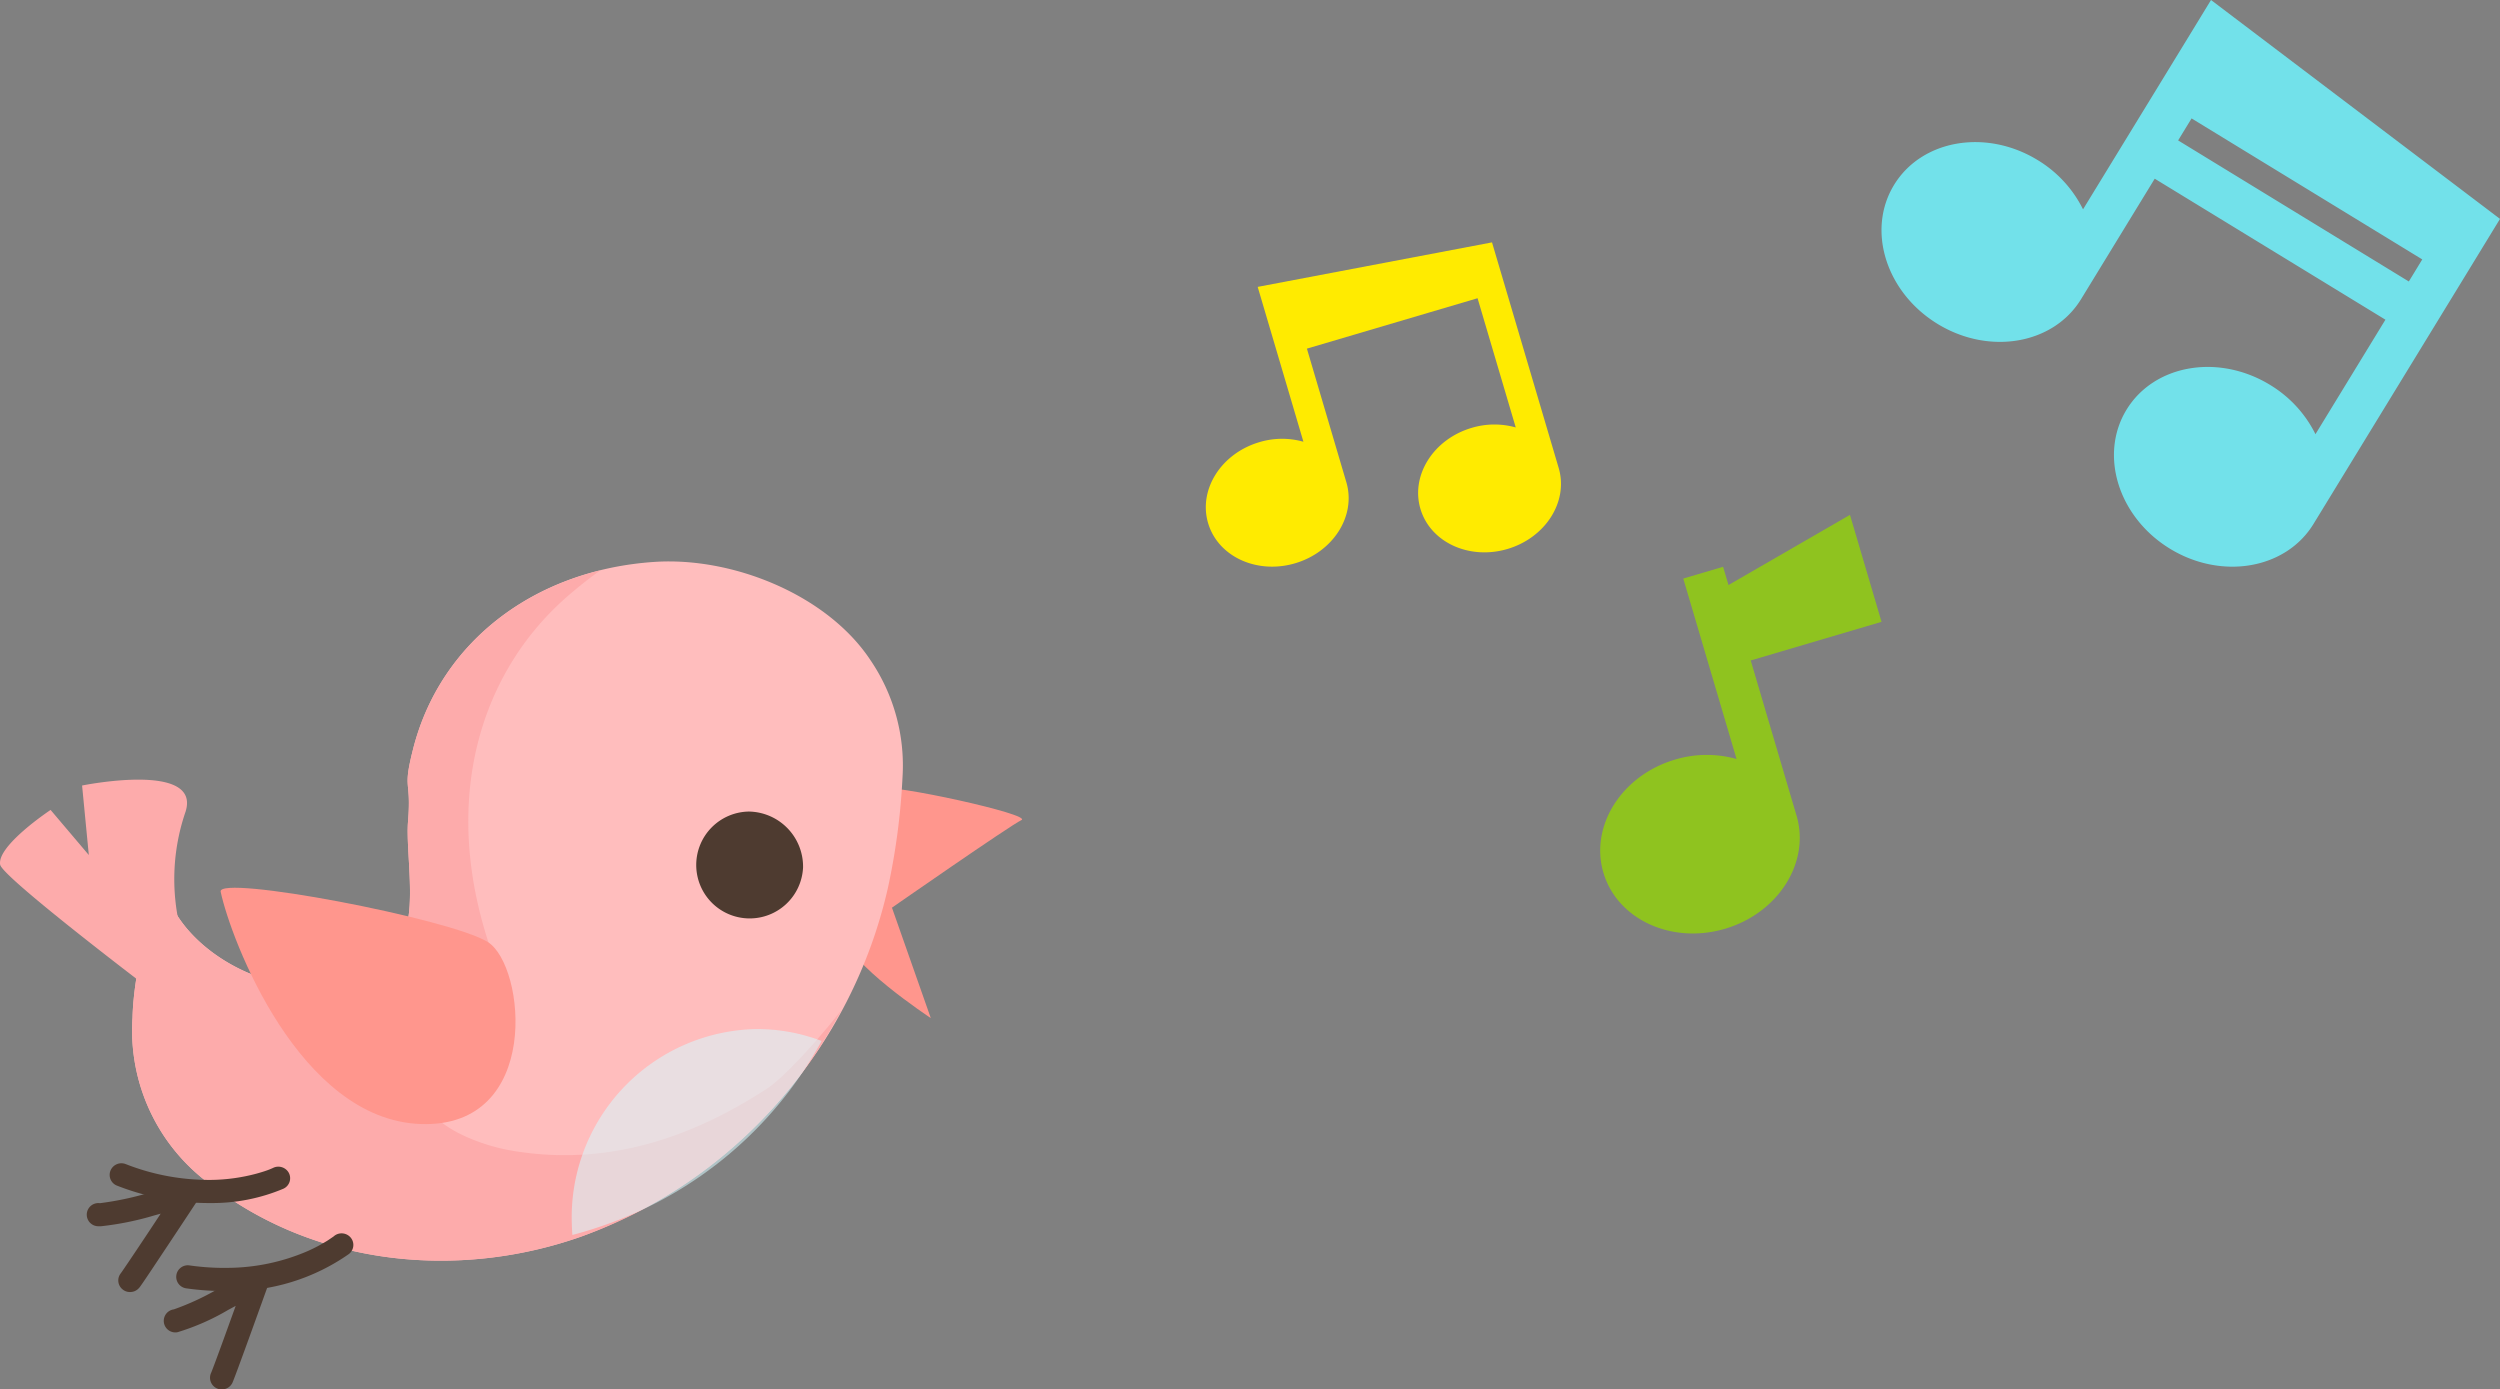
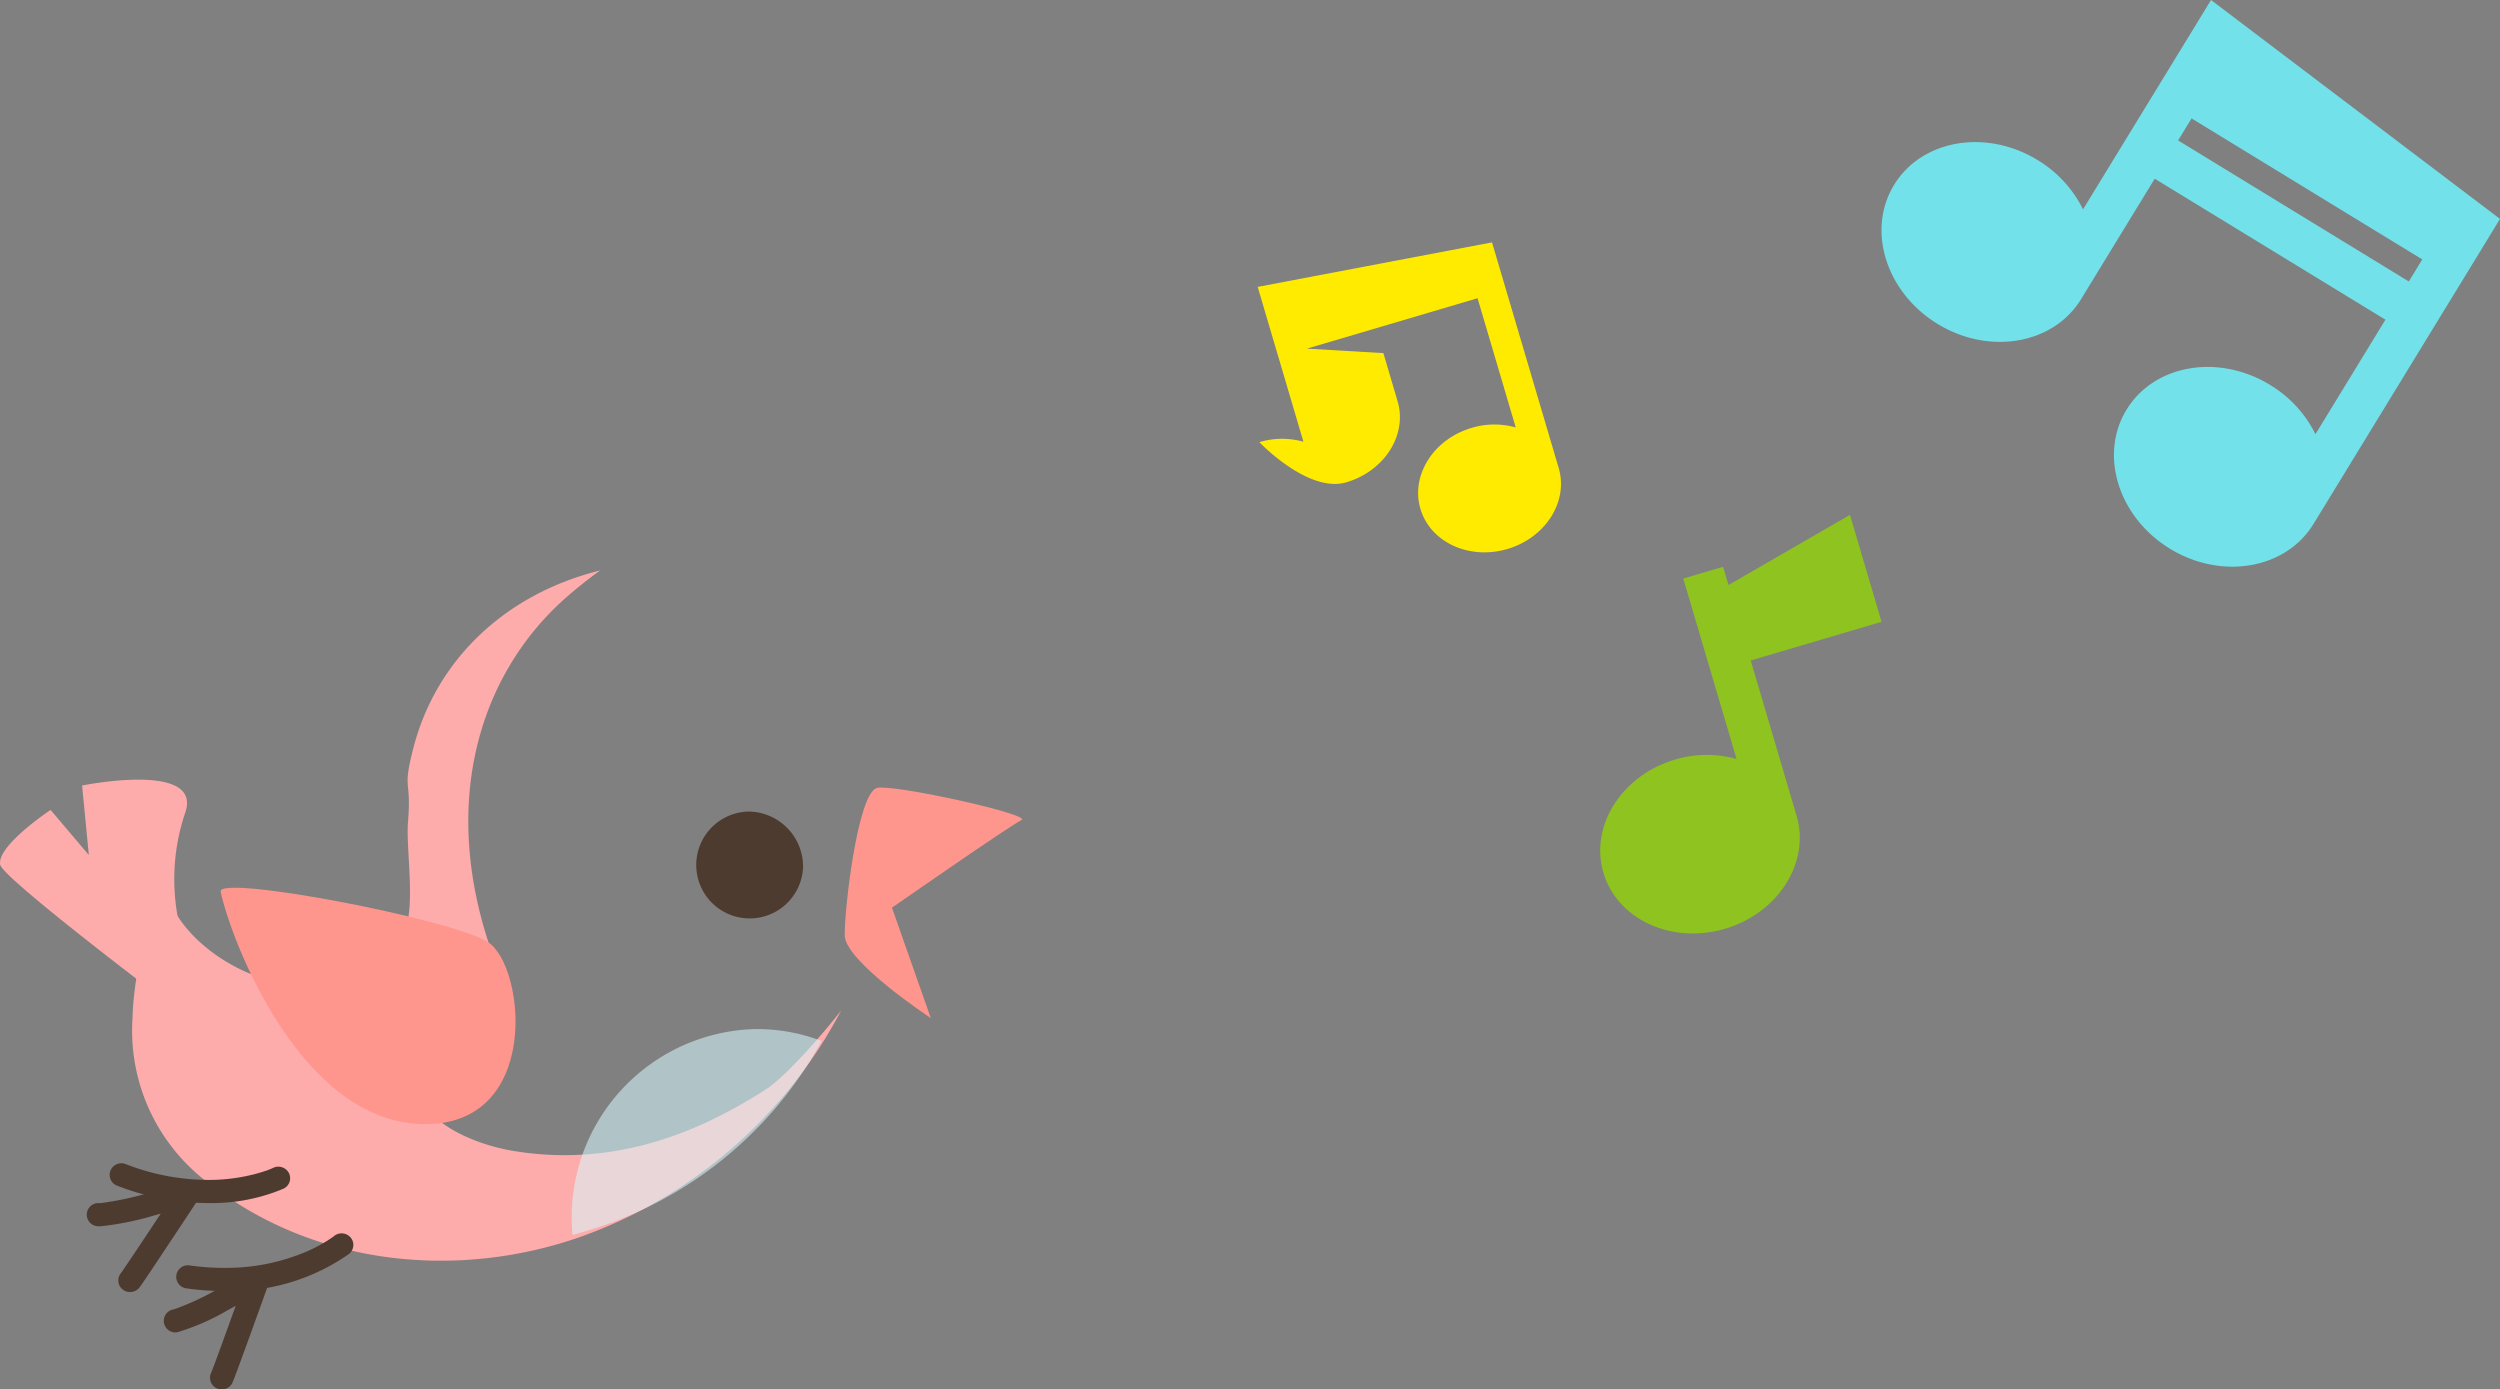
<svg xmlns="http://www.w3.org/2000/svg" width="179.076" height="99.52" viewBox="0 0 179.076 99.52">
  <rect x="0" y="0" width="179.076" height="99.52" fill="#808080" stroke="none" />
  <defs>
    <clipPath id="a">
      <rect width="73.212" height="59.304" fill="none" />
    </clipPath>
    <clipPath id="c">
      <rect width="17.897" height="14.746" fill="none" />
    </clipPath>
    <clipPath id="d">
      <rect width="44.301" height="40.589" fill="none" />
    </clipPath>
    <clipPath id="e">
      <rect width="20.152" height="29.988" fill="none" />
    </clipPath>
    <clipPath id="f">
      <rect width="25.44" height="23.228" fill="none" />
    </clipPath>
  </defs>
  <g transform="translate(-90.191 -386.48)">
    <g id="tori_pink" transform="translate(90.191 426.696)">
      <g clip-path="url(#a)">
        <g clip-path="url(#a)">
          <path d="M111.037,29.138c1.079-.313,11.175,1.91,10.355,2.3s-9.274,6.273-9.274,6.273L114.9,45.62s-6.133-4.043-6.164-5.921.93-10.165,2.3-10.561" transform="translate(-48.227 -12.91)" fill="#ff968d" />
-           <path d="M36.348,26.914c1.105-1.752.271-6.184.441-8.254.259-3.162-.417-2.14.361-5.206C39.094,5.76,45.856.609,54.436.034,60.046-.34,66.8,2.385,69.9,7.048a13.42,13.42,0,0,1,2.312,8.4A48.361,48.361,0,0,1,71.162,23.4,34.785,34.785,0,0,1,49.191,48.36c-8.812,3.105-19,2.106-26.557-3.737a13.645,13.645,0,0,1-5.575-11.958c.067-3.421,1.6-10.082,3.025-7.6,2.863,4.988,12.276,8.179,16.265,1.846" transform="translate(-7.564 0)" fill="#ffbdbd" />
          <path d="M62.45,38.312c-4.352,2.807-10.594,5.731-18.265,4.4-3.563-.619-9.016-3.255-4.724-6.614.57-.444.814-2.777.671-3.466-.627-1.314,1.948.517,1.972-1.01,1.169,2,.72-3.02.668-3.172C39.1,17.93,41.8,8.731,48.028,3.174A32.038,32.038,0,0,1,50.553,1.16C43.86,2.814,38.79,7.482,37.15,13.969c-.778,3.066-.1,2.043-.361,5.206-.17,2.07.664,6.5-.441,8.254-3.989,6.333-13.4,3.142-16.265-1.846-1.427-2.484-2.958,4.177-3.025,7.6a13.645,13.645,0,0,0,5.575,11.958c7.556,5.844,17.744,6.843,26.557,3.738A33.987,33.987,0,0,0,67.82,32.669c-.829,1.1-3.819,4.644-5.369,5.643" transform="translate(-7.564 -0.514)" fill="#fdabab" />
          <path d="M97.281,36.189a3.828,3.828,0,1,1-3.889-3.994,3.945,3.945,0,0,1,3.889,3.994" transform="translate(-39.757 -14.279)" fill="#4e3b30" />
          <path d="M28.4,42.289c-.263-1.253,16.429,1.916,19.134,3.6s3.9,13.342-4.8,13.039-13.6-13.2-14.334-16.644" transform="translate(-12.595 -18.629)" fill="#ff968d" />
          <path d="M35.077,87.954a.821.821,0,0,0,.107-1.167A.852.852,0,0,0,34,86.679a.592.592,0,0,1-.1.075c-.076.055-.2.137-.359.244a11.33,11.33,0,0,1-1.46.772,14.646,14.646,0,0,1-5.7,1.19,17.482,17.482,0,0,1-2.722-.173.83.83,0,1,0-.233,1.643,19.246,19.246,0,0,0,2.985.188,14.654,14.654,0,0,0,8.668-2.663" transform="translate(-10.068 -38.359)" fill="#4e3b30" />
          <path d="M26.014,99.2c.264-.6,2.561-7.012,2.572-7.037a.828.828,0,0,0-.259-.918.859.859,0,0,0-.967-.073s-1.16.676-2.461,1.366a18.676,18.676,0,0,1-3.088,1.421.829.829,0,1,0,.259,1.637,16.554,16.554,0,0,0,3.635-1.6q.275-.144.536-.288c-.139.384-.289.8-.436,1.205-.6,1.667-1.261,3.468-1.336,3.615a.838.838,0,0,0,.786,1.166.845.845,0,0,0,.759-.492" transform="translate(-9.358 -40.384)" fill="#4e3b30" />
          <path d="M26.578,79.284h0a.824.824,0,0,0,.377-1.115.854.854,0,0,0-1.131-.369s-.072.037-.267.115-.49.176-.879.285a13.09,13.09,0,0,1-3.326.462,16.3,16.3,0,0,1-6.089-1.135A.844.844,0,0,0,14.174,78a.824.824,0,0,0,.476,1.075,18.027,18.027,0,0,0,6.725,1.244,13.109,13.109,0,0,0,5.2-1.033" transform="translate(-6.261 -34.36)" fill="#4e3b30" />
          <path d="M14.958,87.453c.226-.293,1.22-1.8,2.226-3.312s1.952-2.95,1.952-2.95a.81.81,0,0,0-.037-.952.859.859,0,0,0-.92-.3s-1.2.369-2.57.738a22.052,22.052,0,0,1-3.438.728c-.018,0-.047,0-.1,0a.83.83,0,1,0-.048,1.658c.036,0,.093,0,.175,0a21.3,21.3,0,0,0,3.851-.784c.146-.04.293-.078.431-.119-.226.344-.463.705-.706,1.072-.982,1.482-2.06,3.084-2.161,3.211a.82.82,0,0,0,.162,1.162.81.81,0,0,0,.524.17.836.836,0,0,0,.656-.324" transform="translate(-4.969 -35.442)" fill="#4e3b30" />
          <path d="M13.885,41.515a14.867,14.867,0,0,1-.592-11.137c1.135-3.613-7.413-1.87-7.413-1.87l.482,4.979L3.624,30.256S-.241,32.82.012,34.181c.175.927,11.221,9.288,11.221,9.288Z" transform="translate(0 -12.457)" fill="#fdabab" />
          <g transform="translate(40.955 33.501)" opacity="0.55">
            <g clip-path="url(#c)">
              <path d="M86.68,60.2a12.887,12.887,0,0,1,4.815.851A28.309,28.309,0,0,1,75.829,74.279c-.72.251-1.447.472-2.188.668-.021-.278-.033-.558-.041-.839A13.486,13.486,0,0,1,86.68,60.2" transform="translate(-73.597 -60.202)" fill="#d7f9ff" />
            </g>
          </g>
        </g>
      </g>
    </g>
    <g transform="translate(6.207 -3)">
      <g id="onpu03" transform="translate(218.76 389.48)">
        <g clip-path="url(#d)">
          <path d="M23.6,0,22.084,2.484,19.448,6.795,18.484,8.37l-1.676,2.741-2.375,3.884a8.572,8.572,0,0,0-3.25-3.528C7.486,9.206,2.883,10,.9,13.239S.313,20.937,4.01,23.2s8.3,1.468,10.282-1.772L19.568,12.8,36.093,22.9,31.082,31.1a8.572,8.572,0,0,0-3.25-3.528c-3.7-2.261-8.3-1.468-10.282,1.772s-.589,7.7,3.108,9.96,8.3,1.468,10.282-1.772l7.912-12.939,1.676-2.741.964-1.576L44.3,15.68ZM37.769,20.163,21.244,10.058l.963-1.576,16.525,10.1Z" transform="translate(0)" fill="#72e1ea" />
        </g>
      </g>
      <g id="onpu02" transform="translate(198.608 426.36)">
        <g clip-path="url(#e)">
          <path d="M17.89,0l-8.7,5.026L8.8,3.72l-2.851.842L9.766,17.489a7.88,7.88,0,0,0-4.409.042c-3.82,1.128-6.116,4.756-5.128,8.1s4.886,5.146,8.707,4.018,6.116-4.756,5.128-8.1l-3.283-11.12,9.371-2.767Z" transform="translate(0)" fill="#8fc31f" />
        </g>
      </g>
      <g id="onpu01" transform="translate(170.357 406.842)">
        <g clip-path="url(#f)">
-           <path d="M3.716,3.188l.542,1.837L5.2,8.214l1.791,6.066a5.641,5.641,0,0,0-3.156.03c-2.735.808-4.379,3.4-3.671,5.8s3.5,3.684,6.233,2.876,4.379-3.4,3.671-5.8l-1.02-3.454L7.241,7.611,19.465,4,22.2,13.256a5.64,5.64,0,0,0-3.156.03c-2.735.808-4.379,3.4-3.671,5.8s3.5,3.684,6.233,2.876,4.379-3.4,3.671-5.8L21.506,3.4,20.5,0Z" transform="translate(0)" fill="#ffeb00" />
+           <path d="M3.716,3.188l.542,1.837L5.2,8.214l1.791,6.066a5.641,5.641,0,0,0-3.156.03s3.5,3.684,6.233,2.876,4.379-3.4,3.671-5.8l-1.02-3.454L7.241,7.611,19.465,4,22.2,13.256a5.64,5.64,0,0,0-3.156.03c-2.735.808-4.379,3.4-3.671,5.8s3.5,3.684,6.233,2.876,4.379-3.4,3.671-5.8L21.506,3.4,20.5,0Z" transform="translate(0)" fill="#ffeb00" />
        </g>
      </g>
    </g>
  </g>
</svg>